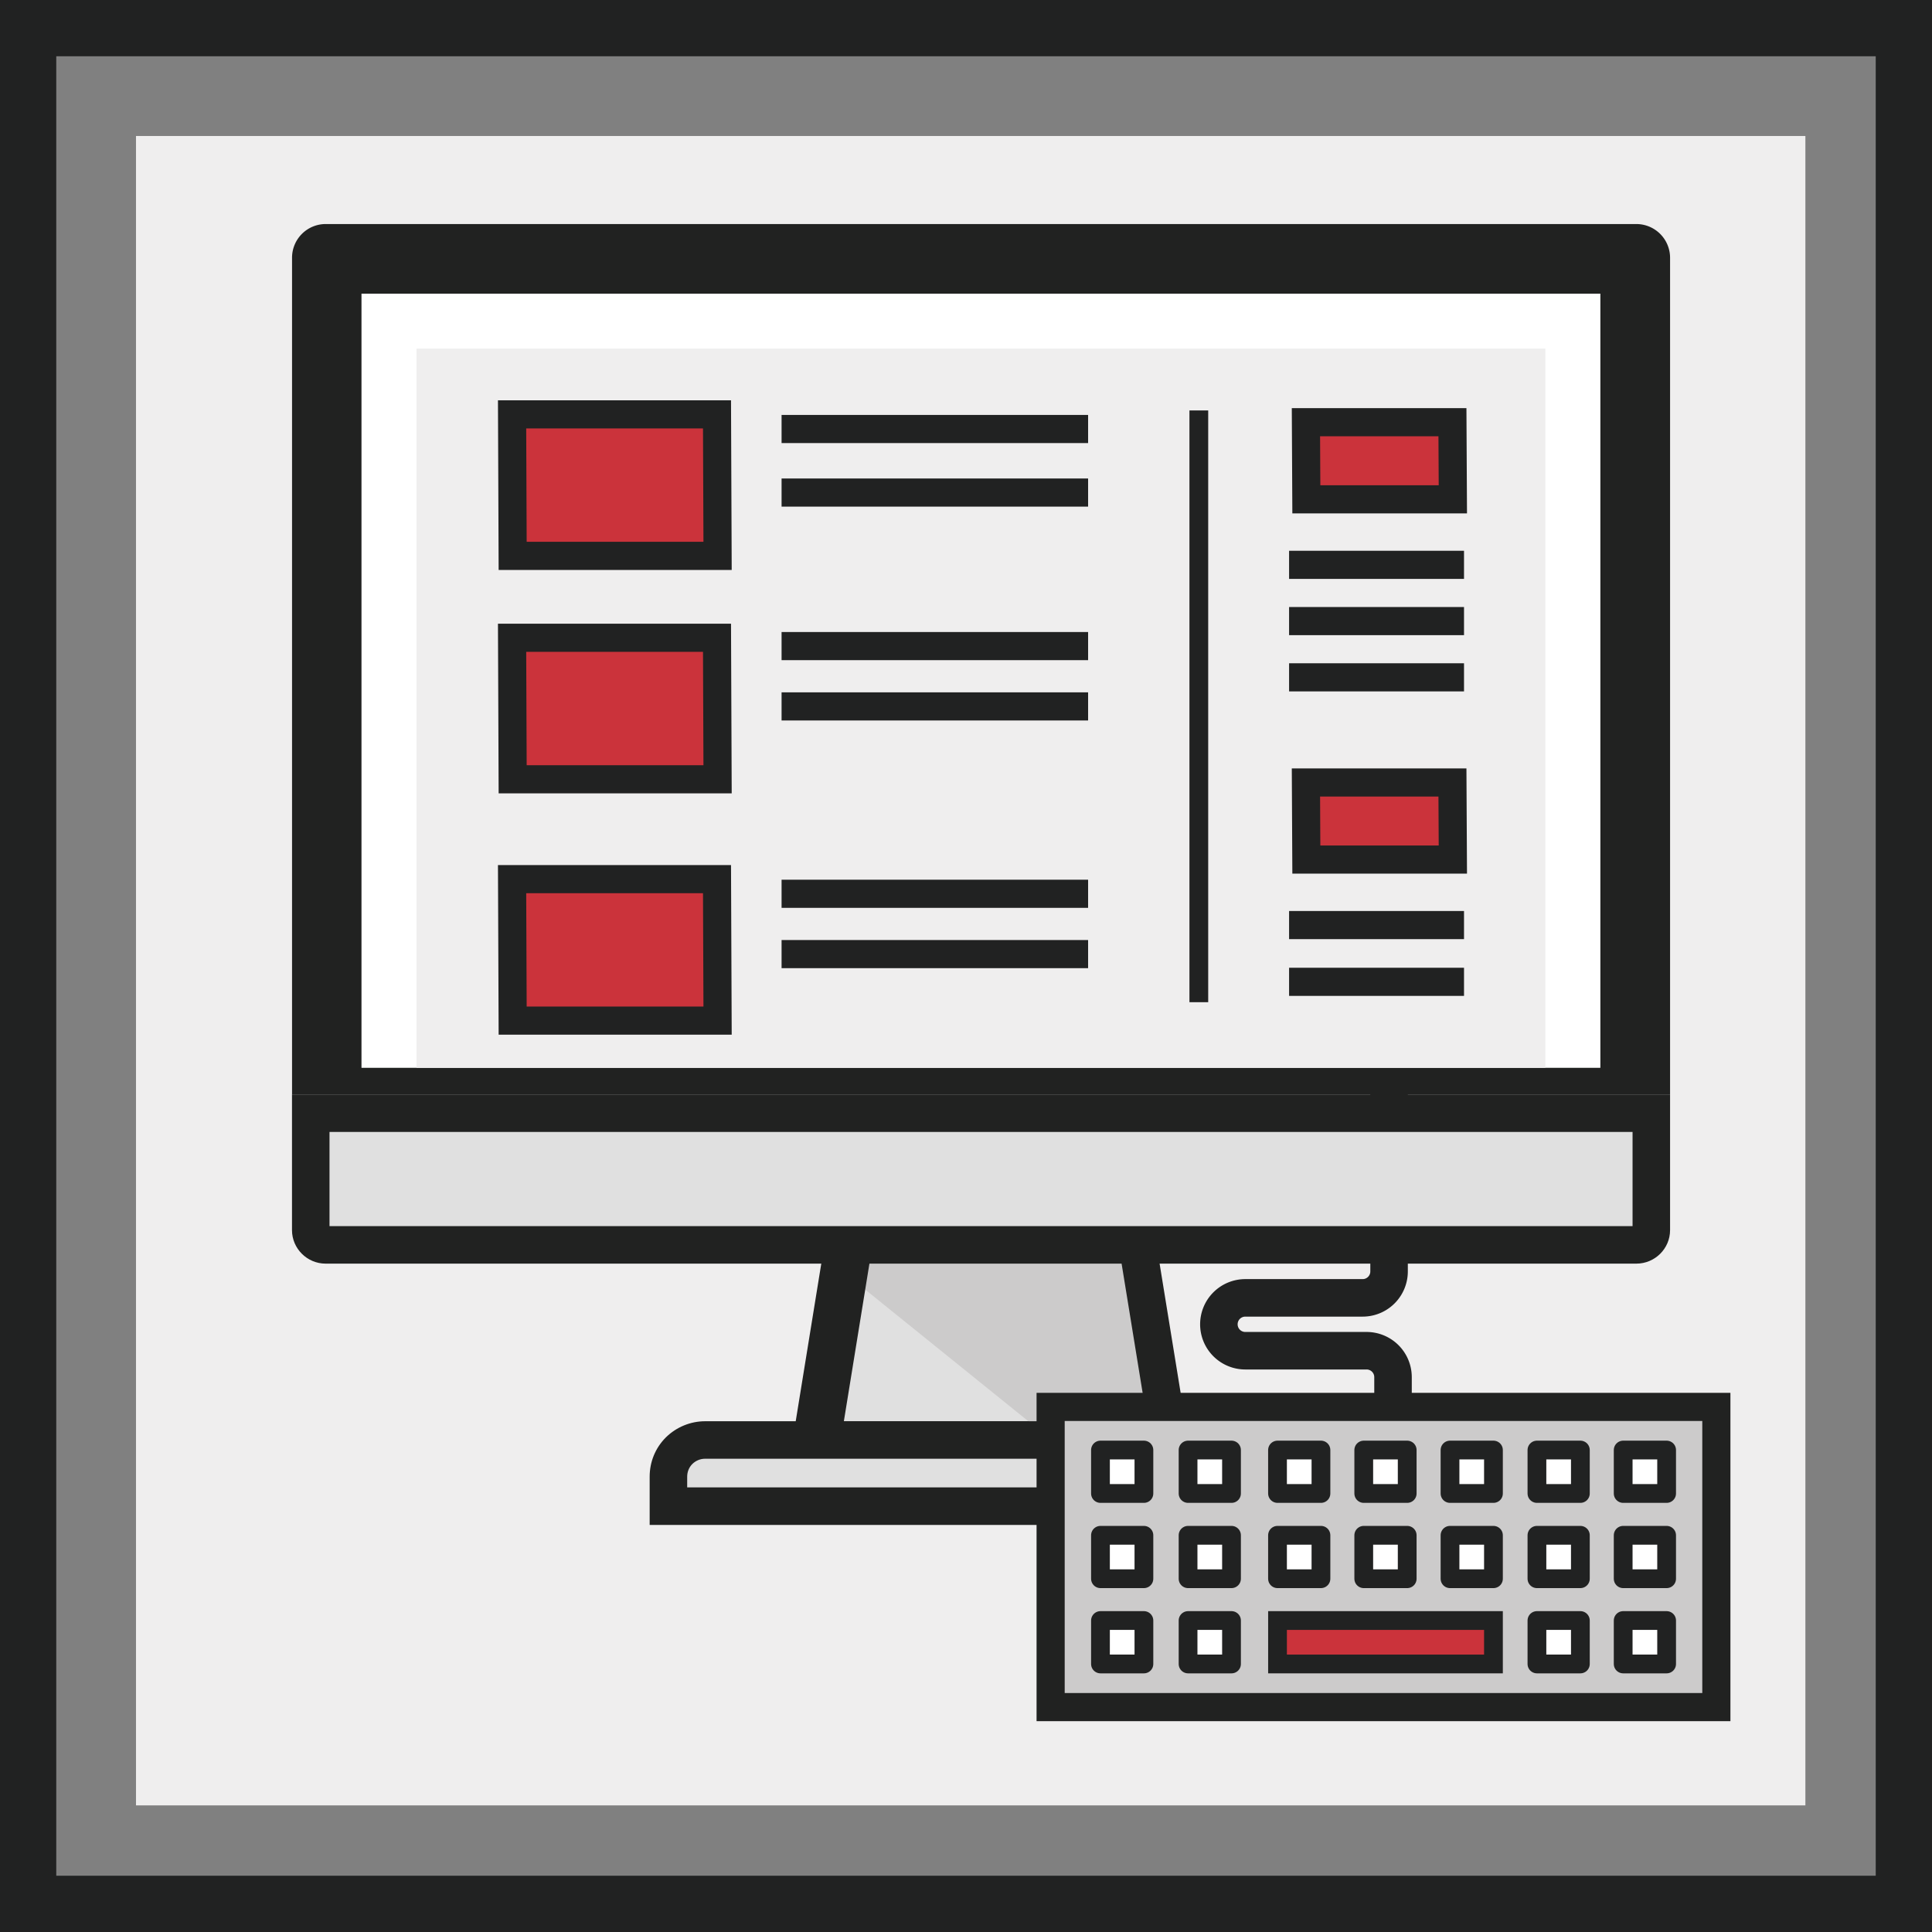
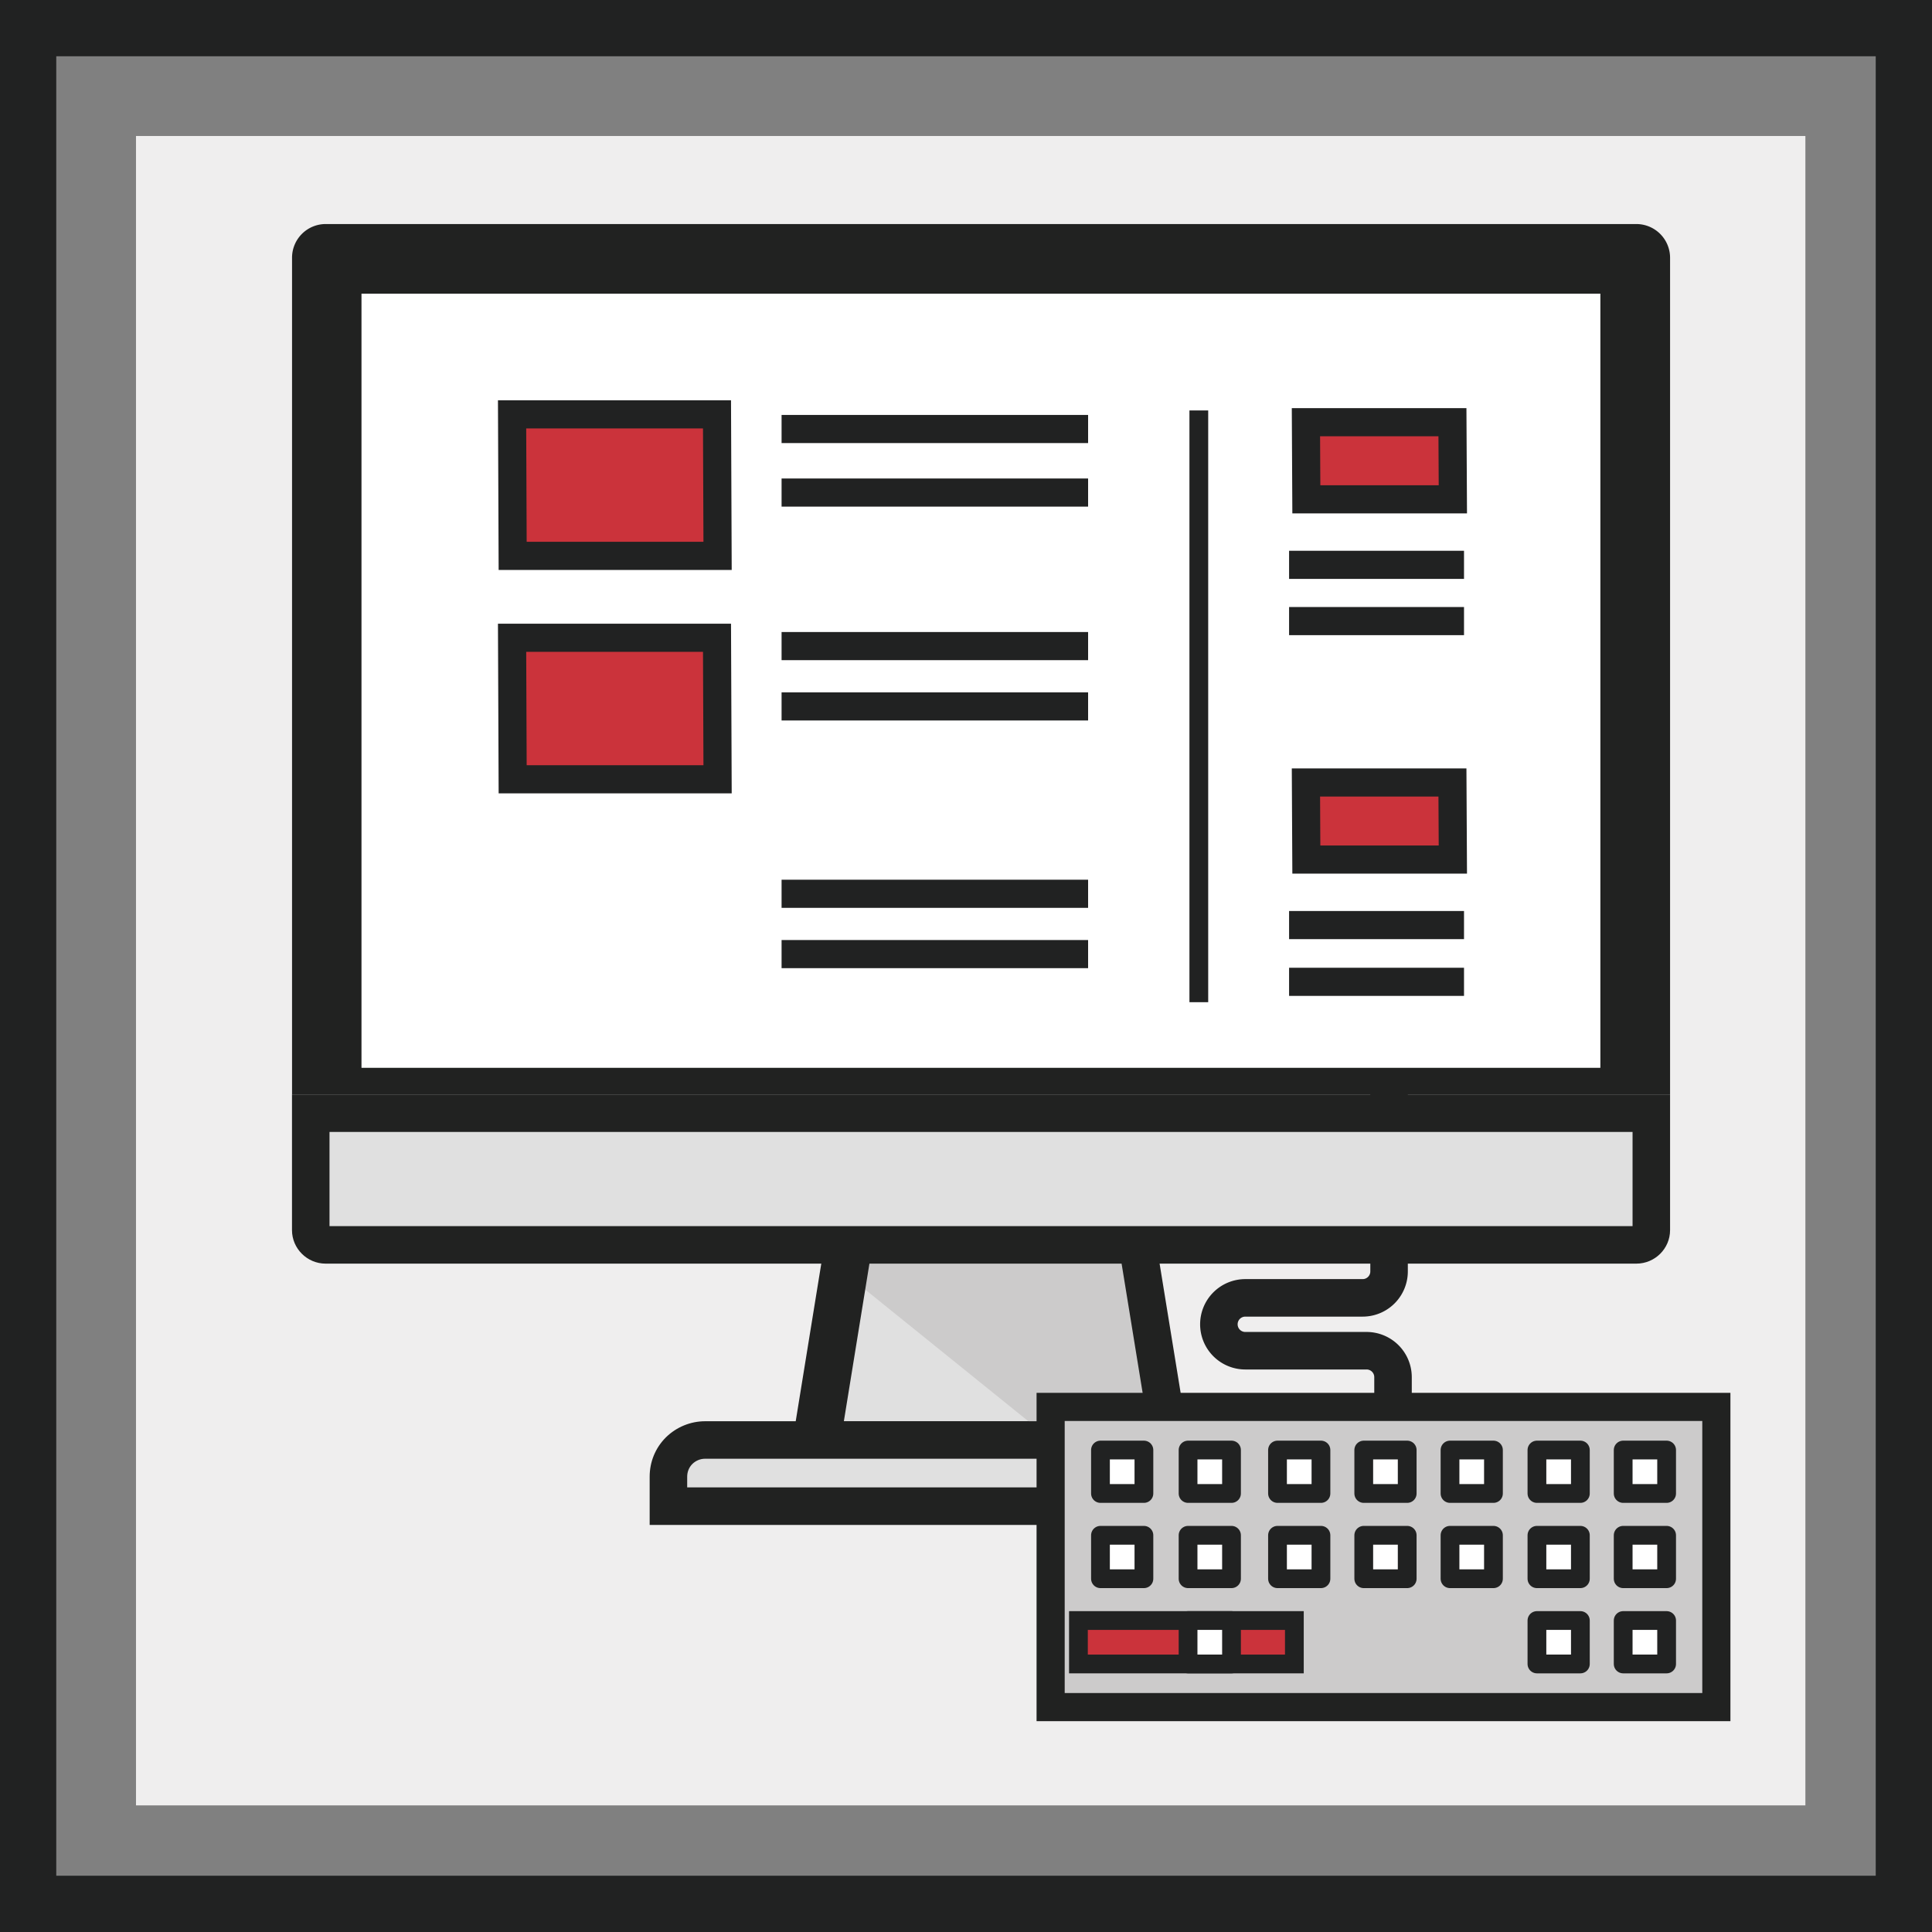
<svg xmlns="http://www.w3.org/2000/svg" height="206" viewBox="0 0 206 206" width="206">
  <rect x="0" y="0" width="206" height="206" fill="#808080" stroke="none" />
  <path d="m14.5 14.5h178v178h-178z" fill="#efeeee" />
  <path d="m3 3h200v200h-200z" fill="none" stroke="#212222" stroke-miterlimit="10" stroke-width="6" />
  <path d="m1936.2 2070.944v-2.3a2.819 2.819 0 0 0 -2.82-2.818h-12.93a2.818 2.818 0 0 1 -2.818-2.818 2.818 2.818 0 0 1 2.818-2.818h12.511a2.818 2.818 0 0 0 2.818-2.818v-18.913" fill="none" stroke="#212222" stroke-miterlimit="10" stroke-width="4" transform="translate(-1787.669 -1921.805)" />
  <g fill="#e0e0e0" stroke-miterlimit="10" transform="translate(-1804.673 -1915.839)">
    <path d="m1927.321 2069.378h-36.104l3.054-18.827h29.986z" />
    <path d="m1924.97 2067.378-2.413-14.827h-26.584l-2.405 14.827zm4.704 4h-40.806l3.703-22.827h33.389z" fill="#212221" />
  </g>
  <path d="m1918.486 2071.378h10.4l-3.715-22.827h-34.971" fill="#cccbcb" stroke="#212221" stroke-miterlimit="10" stroke-width="4" transform="translate(-1803.883 -1915.839)" />
  <g fill="#e0e0e0" stroke-miterlimit="10" transform="translate(-1808.731 -1907.359)">
    <path d="m1946.648 2067.954h-2-62.647-2v-2-1.147c0-1.051.405-2.033 1.14-2.768l.007-.007.007-.007c.731-.717 1.733-1.128 2.75-1.128h58.834c1.018 0 2.023.409 2.756 1.122l.03.029.029.03c.706.746 1.095 1.715 1.095 2.728v1.147z" />
    <path d="m1944.648 2065.954v-1.147c0-.483-.189-.975-.547-1.354-.379-.368-.878-.556-1.362-.556h-58.834c-.478 0-.974.188-1.349.556-.379.378-.554.87-.554 1.354v1.147zm4 4h-4-62.647-4v-4-1.147c0-1.585.613-3.07 1.726-4.183l.013-.013.014-.013c1.102-1.08 2.614-1.699 4.15-1.699h58.834c1.534 0 3.047.615 4.15 1.688l.06.058.057.061c1.059 1.119 1.642 2.576 1.642 4.103v1.147z" fill="#212221" />
  </g>
  <path d="m91.005 132.712-3.46 21.332" fill="#cccbcb" stroke="#212221" stroke-miterlimit="10" stroke-width="4" />
  <g fill="#e0e0e0" stroke-miterlimit="10" transform="translate(-1824.385 -1921.789)">
    <path d="m1998.864 2054.524h-139.765c-.856 0-1.58-.719-1.58-1.57v-12.47h142.938v12.47c0 .866-.714 1.57-1.593 1.57z" />
    <path d="m1859.519 2042.484v10.04h138.938v-10.04zm-4-4h146.938v14.47c0 1.967-1.616 3.57-3.593 3.57h-139.765c-1.96 0-3.58-1.604-3.58-3.57z" fill="#212221" />
  </g>
  <path d="m2002.455 2072.962v-89.226a3.6 3.6 0 0 0 -3.594-3.58h-139.772a3.591 3.591 0 0 0 -3.567 3.58v89.226z" fill="#212221" transform="translate(-1824.383 -1956.268)" />
  <path d="m38.544 31.313h132.095v82.543h-132.095z" fill="#fff" />
-   <path d="m44.411 37.17h120.362v76.685h-120.362z" fill="#efeeee" />
  <path d="m1892.179 2008h-21.85l-.061-15.089h21.85z" fill="#cb333b" stroke="#212222" stroke-miterlimit="10" stroke-width="3" transform="translate(-1815.667 -1948.73)" />
  <path d="m83.336 45.743h32.683" fill="none" stroke="#212222" stroke-miterlimit="10" stroke-width="3" />
  <path d="m83.336 52.519h32.683" fill="none" stroke="#212222" stroke-miterlimit="10" stroke-width="3" />
  <path d="m1892.179 2022.97h-21.85l-.061-15.089h21.85z" fill="#cb333b" stroke="#212222" stroke-miterlimit="10" stroke-width="3" transform="translate(-1815.667 -1939.88)" />
  <path d="m83.336 68.89h32.683" fill="none" stroke="#212222" stroke-miterlimit="10" stroke-width="3" />
  <path d="m83.336 75.321h32.683" fill="none" stroke="#212222" stroke-miterlimit="10" stroke-width="3" />
-   <path d="m1892.179 2039.144h-21.85l-.061-15.089h21.85z" fill="#cb333b" stroke="#212222" stroke-miterlimit="10" stroke-width="3" transform="translate(-1815.667 -1930.319)" />
  <path d="m83.336 95.3h32.683" fill="none" stroke="#212222" stroke-miterlimit="10" stroke-width="3" />
  <path d="m83.336 101.731h32.683" fill="none" stroke="#212222" stroke-miterlimit="10" stroke-width="3" />
  <g stroke="#212222" stroke-miterlimit="10" transform="translate(127.825 43.764)">
    <g stroke-width="3">
      <path d="m1939.131 2001.66h-15.622l-.043-8.222h15.621z" fill="#cb333b" transform="translate(-1912.045 -1992.182)" />
      <path d="m9.624 16.462h18.652" fill="none" />
      <path d="m9.624 22.46h18.652" fill="none" />
-       <path d="m9.624 28.457h18.652" fill="none" />
      <path d="m1939.131 2025.8h-15.622l-.043-8.222h15.621z" fill="#cb333b" transform="translate(-1912.045 -1977.912)" />
      <path d="m9.624 54.872h18.652" fill="none" />
      <path d="m9.624 60.923h18.652" fill="none" />
    </g>
    <path d="m0 0v63.095" fill="none" stroke-width="2" />
  </g>
  <path d="m0 0h70.983v32.008h-70.983z" fill="#cccbcb" stroke="#212221" stroke-miterlimit="10" stroke-width="3" transform="matrix(-1 0 0 -1 183.007 182.02)" />
  <g stroke="#212222">
    <path d="m0 0h4.632v4.632h-4.632z" fill="#fff" stroke-linecap="round" stroke-linejoin="round" stroke-width="2" transform="matrix(-1 0 0 -1 168.508 168.332)" />
    <path d="m0 0h4.632v4.632h-4.632z" fill="#fff" stroke-linecap="round" stroke-linejoin="round" stroke-width="2" transform="matrix(-1 0 0 -1 168.508 159.243)" />
    <path d="m0 0h4.632v4.632h-4.632z" fill="#fff" stroke-linecap="round" stroke-linejoin="round" stroke-width="2" transform="matrix(-1 0 0 -1 168.508 177.421)" />
    <path d="m0 0h4.632v4.632h-4.632z" fill="#fff" stroke-linecap="round" stroke-linejoin="round" stroke-width="2" transform="matrix(-1 0 0 -1 177.704 168.332)" />
    <path d="m0 0h4.632v4.632h-4.632z" fill="#fff" stroke-linecap="round" stroke-linejoin="round" stroke-width="2" transform="matrix(-1 0 0 -1 177.704 159.243)" />
    <path d="m0 0h4.632v4.632h-4.632z" fill="#fff" stroke-linecap="round" stroke-linejoin="round" stroke-width="2" transform="matrix(-1 0 0 -1 177.704 177.421)" />
    <path d="m0 0h4.632v4.632h-4.632z" fill="#fff" stroke-linecap="round" stroke-linejoin="round" stroke-width="2" transform="matrix(-1 0 0 -1 159.24 168.332)" />
    <path d="m0 0h4.632v4.632h-4.632z" fill="#fff" stroke-linecap="round" stroke-linejoin="round" stroke-width="2" transform="matrix(-1 0 0 -1 159.24 159.243)" />
    <path d="m0 0h4.632v4.632h-4.632z" fill="#fff" stroke-linecap="round" stroke-linejoin="round" stroke-width="2" transform="matrix(-1 0 0 -1 150.043 168.332)" />
    <path d="m0 0h4.632v4.632h-4.632z" fill="#fff" stroke-linecap="round" stroke-linejoin="round" stroke-width="2" transform="matrix(-1 0 0 -1 150.043 159.243)" />
    <path d="m0 0h4.632v4.632h-4.632z" fill="#fff" stroke-linecap="round" stroke-linejoin="round" stroke-width="2" transform="matrix(-1 0 0 -1 140.847 168.332)" />
    <path d="m0 0h4.632v4.632h-4.632z" fill="#fff" stroke-linecap="round" stroke-linejoin="round" stroke-width="2" transform="matrix(-1 0 0 -1 140.847 159.243)" />
-     <path d="m1923.358 2073.739h21.228v4.632h-23.024v-4.632z" fill="#cb333b" stroke-miterlimit="10" stroke-width="2" transform="translate(-1785.346 -1900.95)" />
+     <path d="m1923.358 2073.739v4.632h-23.024v-4.632z" fill="#cb333b" stroke-miterlimit="10" stroke-width="2" transform="translate(-1785.346 -1900.95)" />
    <path d="m0 0h4.632v4.632h-4.632z" fill="#fff" stroke-linecap="round" stroke-linejoin="round" stroke-width="2" transform="matrix(-1 0 0 -1 131.31 168.332)" />
    <path d="m0 0h4.632v4.632h-4.632z" fill="#fff" stroke-linecap="round" stroke-linejoin="round" stroke-width="2" transform="matrix(-1 0 0 -1 131.31 159.243)" />
    <path d="m0 0h4.632v4.632h-4.632z" fill="#fff" stroke-linecap="round" stroke-linejoin="round" stroke-width="2" transform="matrix(-1 0 0 -1 131.31 177.421)" />
    <path d="m0 0h4.632v4.632h-4.632z" fill="#fff" stroke-linecap="round" stroke-linejoin="round" stroke-width="2" transform="matrix(-1 0 0 -1 121.97 168.332)" />
    <path d="m0 0h4.632v4.632h-4.632z" fill="#fff" stroke-linecap="round" stroke-linejoin="round" stroke-width="2" transform="matrix(-1 0 0 -1 121.97 159.243)" />
-     <path d="m0 0h4.632v4.632h-4.632z" fill="#fff" stroke-linecap="round" stroke-linejoin="round" stroke-width="2" transform="matrix(-1 0 0 -1 121.97 177.421)" />
  </g>
</svg>